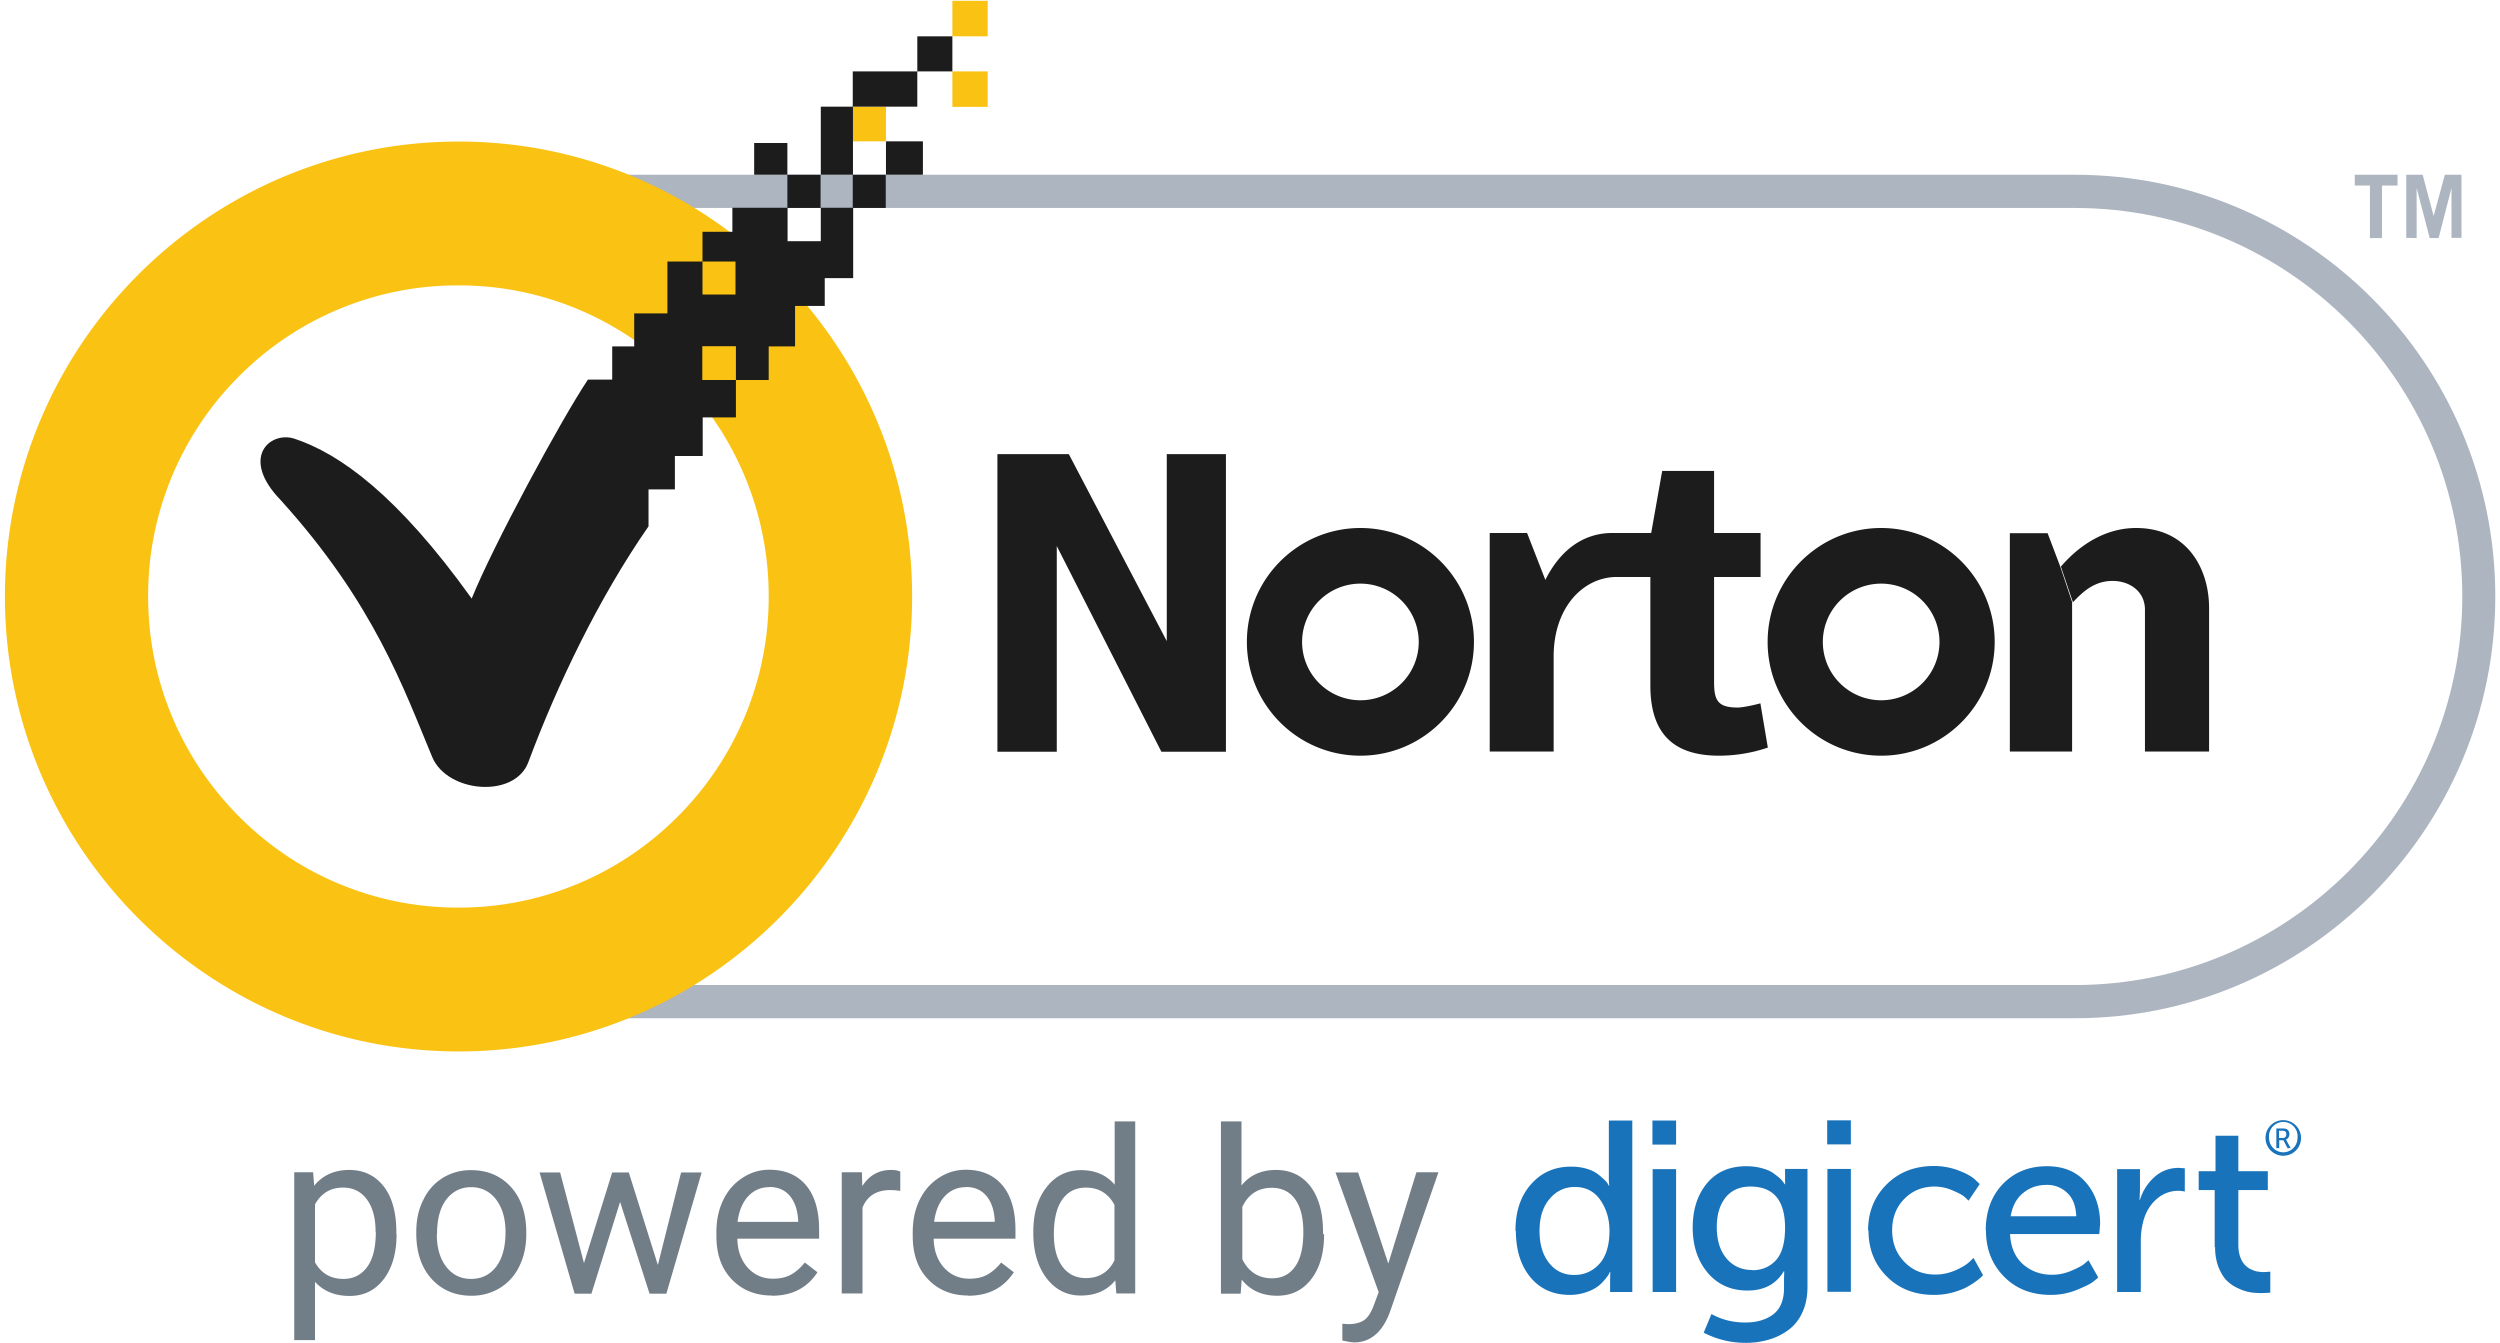
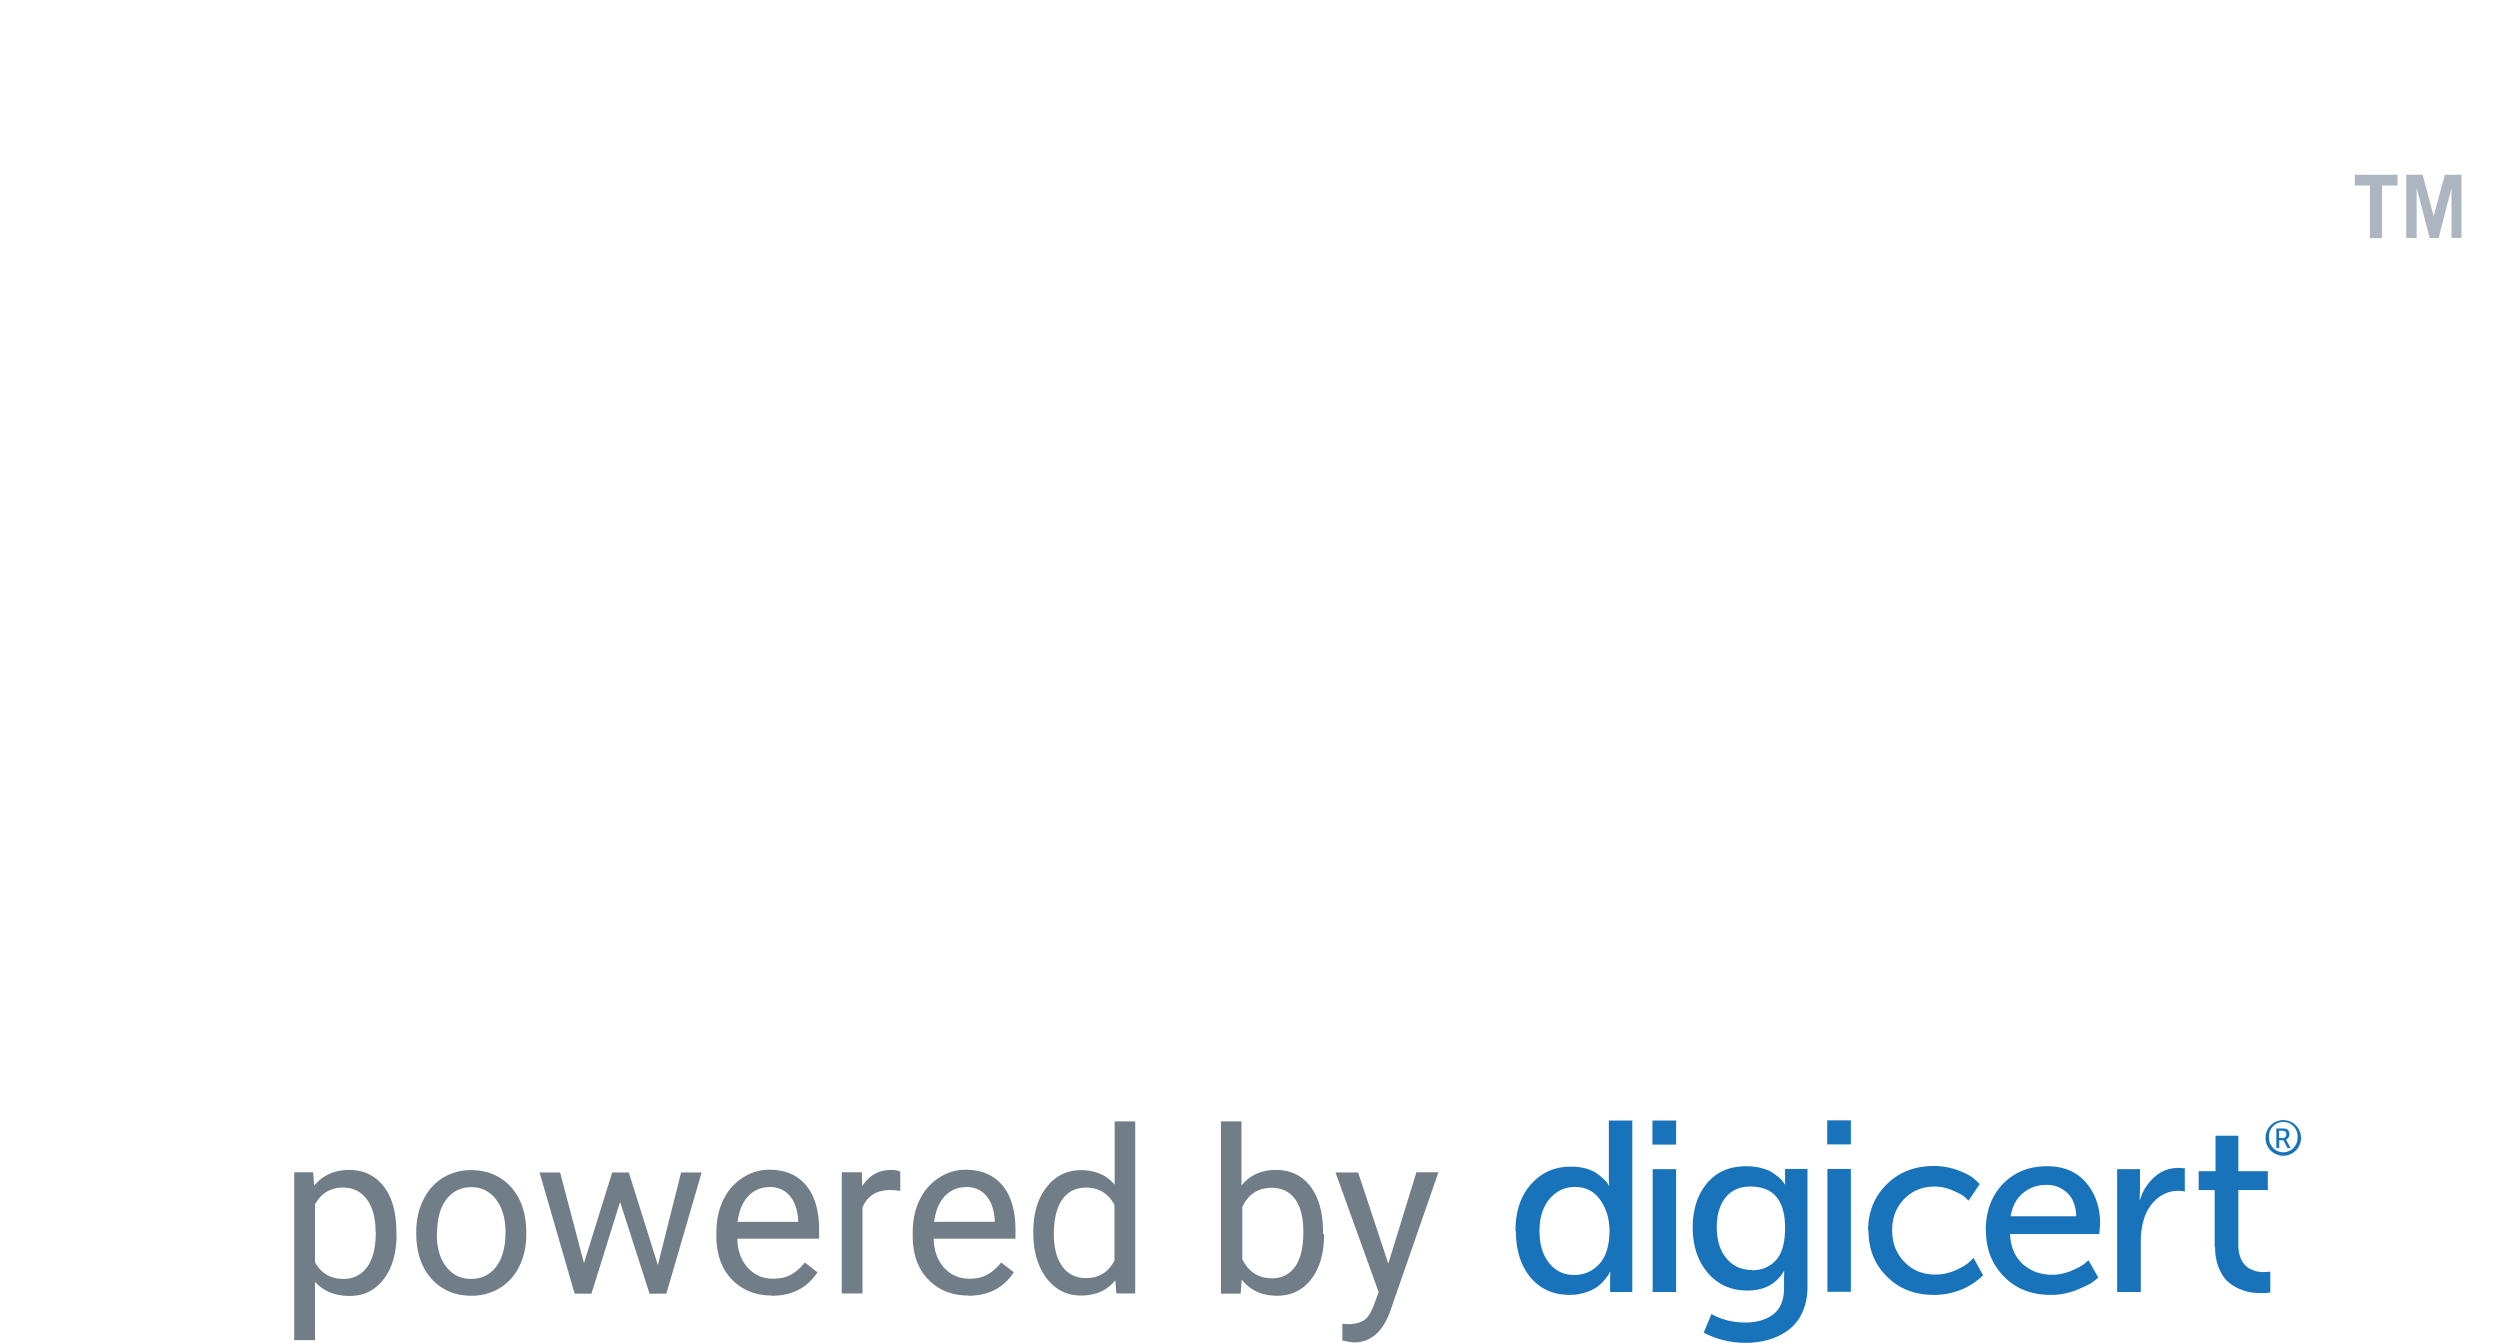
<svg xmlns="http://www.w3.org/2000/svg" role="img" viewBox="0 0 120 64.688" width="108" height="58">
  <title>Norton Site Seal</title>
-   <path fill="#acb5c0" d="M21.95 10.02c-10.29 0-18.67 8.4-18.67 18.72 0 10.32 8.38 18.72 18.67 18.72h77.8c10.29 0 18.66-8.4 18.66-18.72 0-10.32-8.37-18.72-18.66-18.72h-77.8zm77.8 39.04h-77.8c-11.17 0-20.25-9.11-20.25-20.32s9.08-20.32 20.25-20.32h77.8c11.17 0 20.25 9.11 20.25 20.32s-9.09 20.32-20.25 20.32" />
  <path fill="#acb5c0" d="M115.29 8.42v.52h-.75v2.53h-.58v-2.53h-.73v-.52zm.42 3.04v-3.04h.79l.53 1.99.54-1.99h.8v3.04h-.48v-2.37h-.01l-.61 2.38h-.43l-.62-2.38h-.01v2.38z" />
-   <path fill="#1c1c1c" d="M47.83 21.88h3.44l4.72 9.01v-9.01h2.85v14.34h-3.11l-5.04-9.91v9.91h-2.86zM65.32 33.74a2.81 2.81 0 01-2.81-2.81 2.81 2.81 0 012.81-2.81 2.81 2.81 0 012.81 2.81 2.81 2.81 0 01-2.81 2.81m0-8.3c-3.02 0-5.47 2.46-5.47 5.49 0 3.03 2.45 5.48 5.47 5.48 3.02 0 5.47-2.46 5.47-5.48 0-3.03-2.45-5.49-5.47-5.49M84.58 33.89c-.35.1-.88.2-1.08.2-.94 0-1.14-.32-1.14-1.22v-5.07h2.24v-2.12h-2.24v-2.99h-2.5l-.53 2.99h-1.89c-1.44.01-2.52.88-3.21 2.26l-.88-2.26h-1.8v10.53h3.08v-4.58c0-2.31 1.36-3.78 2.97-3.83h1.69v5.23c0 2.46 1.26 3.38 3.31 3.38a7.33 7.33 0 002.35-.39l-.36-2.14zM90.41 33.74a2.81 2.81 0 01-2.81-2.81 2.81 2.81 0 012.81-2.81 2.81 2.81 0 012.81 2.81 2.81 2.81 0 01-2.81 2.81m0-8.3c-3.02 0-5.47 2.46-5.47 5.49 0 3.03 2.45 5.48 5.47 5.48 3.02 0 5.47-2.46 5.47-5.48 0-3.03-2.45-5.49-5.47-5.49M99.61 29.01v7.2h-3v-10.52h1.82l.61 1.61zm-.54-1.71c.91-1.06 2.16-1.86 3.62-1.86 2.5 0 3.52 2 3.52 3.85v6.92h-3.09v-6.83c0-.9-.75-1.39-1.56-1.39-.86 0-1.42.5-1.91 1.03" />
-   <path fill="#fac212" d="M21.85 13.75a14.84 14.84 0 00-10.57 4.39 14.92 14.92 0 00-4.37 10.6c0 4 1.56 7.76 4.38 10.6a14.84 14.84 0 0010.57 4.39 14.85 14.85 0 0010.57-4.39 14.94 14.94 0 004.38-10.6 14.93 14.93 0 00-4.38-10.6 14.83 14.83 0 00-10.56-4.39m0 36.91c-12.05 0-21.86-9.84-21.86-21.92 0-12.09 9.81-21.92 21.86-21.92 12.05 0 21.85 9.83 21.85 21.92 0 12.08-9.81 21.92-21.85 21.92M45.66 3.44h1.7v1.71h-1.7zm0-3.4h1.7v1.71h-1.7zM40.87 5.14h1.59v1.67h-1.59z" />
-   <path fill="#1c1c1c" d="M39.32 10.01v1.61h-1.6v-1.61h-2.66v1.16h-1.44v1.43h1.59v1.59h-1.59v-1.59h-1.69v2.5h-1.6v1.59h-1.06v1.6h-1.17c-1.31 1.96-4.6 8.06-5.6 10.55-3.58-5-6.37-6.99-8.56-7.71-1.18-.36-2.61.94-.64 2.97 4.51 4.98 5.93 9.1 7.3 12.38.73 1.73 3.98 2 4.63.24 1.39-3.73 3.4-7.92 5.79-11.36v-1.78h1.27v-1.61h1.34v-1.86h1.6v-1.8h-1.62v-1.63h1.62v1.63h1.58l0-1.62h1.27v-1.95h1.43v-1.34h1.37v-3.39h-1.55zm-1.61-1.59h1.6v1.6h-1.6zm4.75-1.61h1.78v1.61h-1.78zm-6.35.08h1.6v1.53h-1.6zm4.75 1.53h1.59v1.6h-1.59zm3.11-6.67h1.69v1.69h-1.69zm-3.11 1.69h3.11v1.7h-3.11zm-1.54 1.7h1.55v3.28h-1.55z" />
  <path fill="#1973bb" d="M73.95 59.31c0 .64.15 1.15.46 1.54.31.39.71.58 1.21.58.48 0 .89-.18 1.21-.53s.49-.89.49-1.6c0-.57-.15-1.06-.44-1.48-.29-.42-.7-.63-1.23-.63-.48 0-.89.19-1.21.57-.33.38-.49.9-.49 1.55m-1.16 0c0-.94.25-1.69.75-2.25.5-.57 1.14-.85 1.93-.85.26 0 .49.03.71.09.22.06.39.14.52.23.13.09.24.19.34.28.1.09.17.17.2.23l.05.09h.02a2.96 2.96 0 01-.02-.4v-2.74h1.13v8.26h-1.07v-.56l.01-.4h-.02c-.02.03-.04.07-.06.12a2.4 2.4 0 01-.2.26 1.82 1.82 0 01-.36.34 2.08 2.08 0 01-.55.26 2.38 2.38 0 01-.76.12c-.79 0-1.43-.28-1.9-.85-.47-.57-.7-1.32-.7-2.25m6.59-2.96h1.13v5.92h-1.13v-5.92zm-.01-2.34h1.14v1.16h-1.14v-1.16zm4.82 7.21c.46 0 .83-.16 1.13-.48.29-.32.44-.84.44-1.56 0-1.33-.56-1.99-1.67-1.99-.51 0-.9.17-1.19.52-.28.35-.43.82-.43 1.43 0 .62.15 1.13.46 1.5.31.38.73.57 1.25.57m-1.95 2.13c.49.27 1.03.4 1.62.4.56 0 1.01-.14 1.35-.4.34-.27.51-.69.51-1.26v-.43l.01-.38h-.02c-.37.62-.95.93-1.75.93-.8 0-1.44-.29-1.92-.86-.48-.57-.72-1.3-.72-2.17 0-.87.23-1.59.69-2.14.46-.55 1.09-.82 1.89-.82.26 0 .51.03.73.09.23.06.4.13.54.22.13.09.24.18.34.26.09.09.15.16.19.22l.06.08h.02a1.31 1.31 0 01-.01-.19v-.55h1.08v5.68c0 .47-.08.88-.25 1.24a2.13 2.13 0 01-.68.85c-.29.21-.6.36-.95.46a3.86 3.86 0 01-1.1.15 4.35 4.35 0 01-2.02-.49l.37-.89zm5.57-7h1.13v5.92h-1.13v-5.92zm-.01-2.34h1.14v1.16h-1.14v-1.16zm1.97 5.3c0-.88.3-1.62.89-2.21.59-.59 1.35-.89 2.27-.89a3.3 3.3 0 011.21.22c.37.14.63.29.79.44l.22.21-.54.8a4.61 4.61 0 00-.2-.19c-.09-.08-.28-.18-.56-.3a2.16 2.16 0 00-.87-.19c-.59 0-1.08.2-1.47.6-.39.4-.58.9-.58 1.51s.2 1.12.59 1.52c.39.41.89.61 1.5.61.33 0 .64-.07.95-.2.3-.13.53-.27.67-.4l.21-.2.46.83-.1.1a2.89 2.89 0 01-.29.23c-.15.11-.31.2-.48.29a3.78 3.78 0 01-.66.23c-.27.07-.55.1-.83.1-.93 0-1.68-.29-2.27-.88-.59-.58-.89-1.32-.89-2.22m6.86-.69h3.15c-.02-.49-.16-.87-.43-1.12a1.38 1.38 0 00-1-.39c-.44 0-.82.13-1.14.4-.32.26-.51.64-.59 1.11m-1.2.69c0-.93.28-1.68.83-2.25.56-.57 1.26-.85 2.12-.85.8 0 1.43.26 1.88.79.45.52.68 1.19.68 1.99l-.04.49h-4.3c.03.62.24 1.11.62 1.45.39.34.85.51 1.41.51.3 0 .6-.06.89-.18.29-.12.51-.23.65-.34l.21-.18.47.83a2.84 2.84 0 01-.28.23c-.12.09-.39.22-.78.38a3.32 3.32 0 01-1.23.23c-.92 0-1.67-.29-2.25-.88-.58-.59-.87-1.33-.87-2.22m6.32 2.96v-5.92h1.1v1.03l-.02.45h.02a2.38 2.38 0 01.71-1.11c.33-.29.72-.43 1.16-.43l.29.02v1.12a1.54 1.54 0 00-1.33.34c-.3.25-.52.59-.65 1.02a3.65 3.65 0 00-.14 1.06v2.42h-1.13zm4.7-2.17v-2.74h-.77v-.91h.81v-1.71h1.1v1.71h1.42v.91h-1.42v2.63c0 .23.03.42.09.59.06.17.14.3.23.39.09.09.19.17.32.22.12.06.23.09.33.1.1.02.2.02.3.02l.27-.02v1.01a3.88 3.88 0 01-.93-.01 2.23 2.23 0 01-.58-.18 1.87 1.87 0 01-.57-.37c-.16-.15-.29-.37-.41-.65a2.67 2.67 0 01-.17-.98m3.29-4.57a.69.69 0 01-.69-.69.69.69 0 111.37 0c0 .38-.31.69-.69.69m0-1.55a.85.85 0 00-.85.86.85.85 0 101.71 0 .86.86 0 00-.86-.86m-.2.86h.19a.17.17 0 00.12-.05.18.18 0 00.04-.13c0-.07-.03-.12-.07-.15a.3.3 0 00-.13-.02h-.15v.34zm-.13.49v-.95h.29c.08 0 .14.01.18.02a.23.23 0 01.12.1.3.3 0 01.04.16.28.28 0 01-.05.16.24.24 0 01-.12.1v0a.29.29 0 01.03.04l.2.37h-.15l-.2-.38h-.2v.38h-.13z" />
  <path fill="#717d87" d="M17.87 59.35c0-.66-.14-1.18-.42-1.56-.28-.38-.66-.57-1.15-.57-.6 0-1.05.27-1.35.81v2.79c.3.53.75.8 1.37.8.48 0 .86-.19 1.14-.57.28-.38.42-.94.42-1.69m1 .11c0 .89-.2 1.6-.61 2.15-.41.54-.95.82-1.65.82-.71 0-1.26-.23-1.67-.68v2.81h-1v-8.09h.91l.05.65c.41-.5.97-.76 1.69-.76.7 0 1.25.27 1.66.79.41.53.61 1.26.61 2.21v.09zm1.94 0c0 .65.15 1.17.45 1.56.3.39.7.59 1.2.59.51 0 .91-.2 1.21-.59.3-.4.45-.95.45-1.67 0-.64-.15-1.16-.45-1.56a1.45 1.45 0 00-1.21-.6c-.49 0-.89.2-1.19.59-.3.39-.45.95-.45 1.68m-1-.12c0-.57.11-1.09.34-1.54.22-.46.54-.81.94-1.06a2.55 2.55 0 011.37-.37c.79 0 1.43.28 1.92.82.49.55.73 1.28.73 2.2v.07c0 .57-.11 1.08-.33 1.53a2.48 2.48 0 01-.93 1.05 2.58 2.58 0 01-1.39.38c-.79 0-1.43-.28-1.92-.82-.49-.55-.73-1.28-.73-2.19v-.07zm11.64 1.6 1.12-4.46h.99l-1.7 5.84h-.81l-1.42-4.42-1.38 4.42h-.81l-1.69-5.84h.99l1.15 4.37 1.36-4.37h.8zm5.36-3.75c-.4 0-.74.15-1.01.44-.27.29-.44.7-.51 1.23h2.92v-.08c-.03-.51-.17-.9-.41-1.18-.24-.28-.57-.42-.99-.42m.13 5.23c-.79 0-1.43-.26-1.93-.78-.5-.52-.74-1.22-.74-2.09v-.18c0-.58.11-1.1.33-1.55.22-.46.53-.81.93-1.07s.82-.39 1.29-.39c.76 0 1.35.25 1.77.75.42.5.63 1.22.63 2.15v.42h-3.94c.01.58.18 1.04.5 1.4.32.35.73.53 1.22.53.35 0 .65-.07.89-.21.24-.14.46-.34.64-.57l.61.47c-.49.75-1.22 1.13-2.19 1.13m6.18-5.05a3.01 3.01 0 00-.49-.04c-.65 0-1.1.28-1.33.84v4.14h-1v-5.84h.97l.02.67c.33-.52.79-.78 1.39-.78.19 0 .34.03.44.08v.93zm3.15-.18c-.4 0-.74.15-1.01.44-.27.29-.44.7-.51 1.23h2.92v-.08c-.03-.51-.17-.9-.41-1.18-.24-.28-.57-.42-.99-.42m.12 5.23c-.79 0-1.43-.26-1.93-.78-.5-.52-.74-1.22-.74-2.09v-.18c0-.58.11-1.1.33-1.55.22-.46.53-.81.93-1.07a2.32 2.32 0 011.29-.39c.76 0 1.35.25 1.77.75.42.5.63 1.22.63 2.15v.42h-3.94c.01.58.18 1.04.5 1.4.32.35.73.53 1.22.53.35 0 .65-.07.89-.21.24-.14.46-.34.64-.57l.61.47c-.49.75-1.22 1.13-2.19 1.13m4.12-2.96c0 .66.14 1.18.41 1.55.27.37.65.56 1.13.56.63 0 1.09-.28 1.38-.85v-2.68c-.3-.55-.76-.83-1.37-.83-.49 0-.87.19-1.14.57-.27.38-.41.94-.41 1.68m-.99-.11c0-.9.21-1.62.64-2.16.42-.54.97-.82 1.66-.82.68 0 1.22.23 1.62.7v-3.05h.99v8.29h-.91l-.05-.63c-.4.49-.95.73-1.66.73-.68 0-1.22-.28-1.65-.83-.42-.56-.64-1.28-.64-2.17v-.07zm13.01 0c0-.68-.13-1.21-.39-1.57-.26-.37-.64-.56-1.13-.56-.66 0-1.13.31-1.42.92v2.52c.3.61.78.92 1.43.92.48 0 .85-.19 1.11-.56.27-.37.4-.93.4-1.67m1 .11c0 .89-.2 1.61-.61 2.15-.41.54-.96.81-1.65.81-.73 0-1.3-.26-1.71-.78l-.05.68h-.95v-8.3h.99v3.09c.4-.5.96-.75 1.66-.75.71 0 1.26.27 1.67.8.4.54.6 1.27.6 2.2v.09zm3.1 1.39 1.35-4.38h1.06l-2.34 6.74c-.36.97-.94 1.46-1.73 1.46l-.19-.02-.37-.07v-.81l.27.02c.34 0 .6-.07.79-.2.19-.14.34-.39.47-.75l.22-.59-2.08-5.77h1.09l1.45 4.38z" />
</svg>